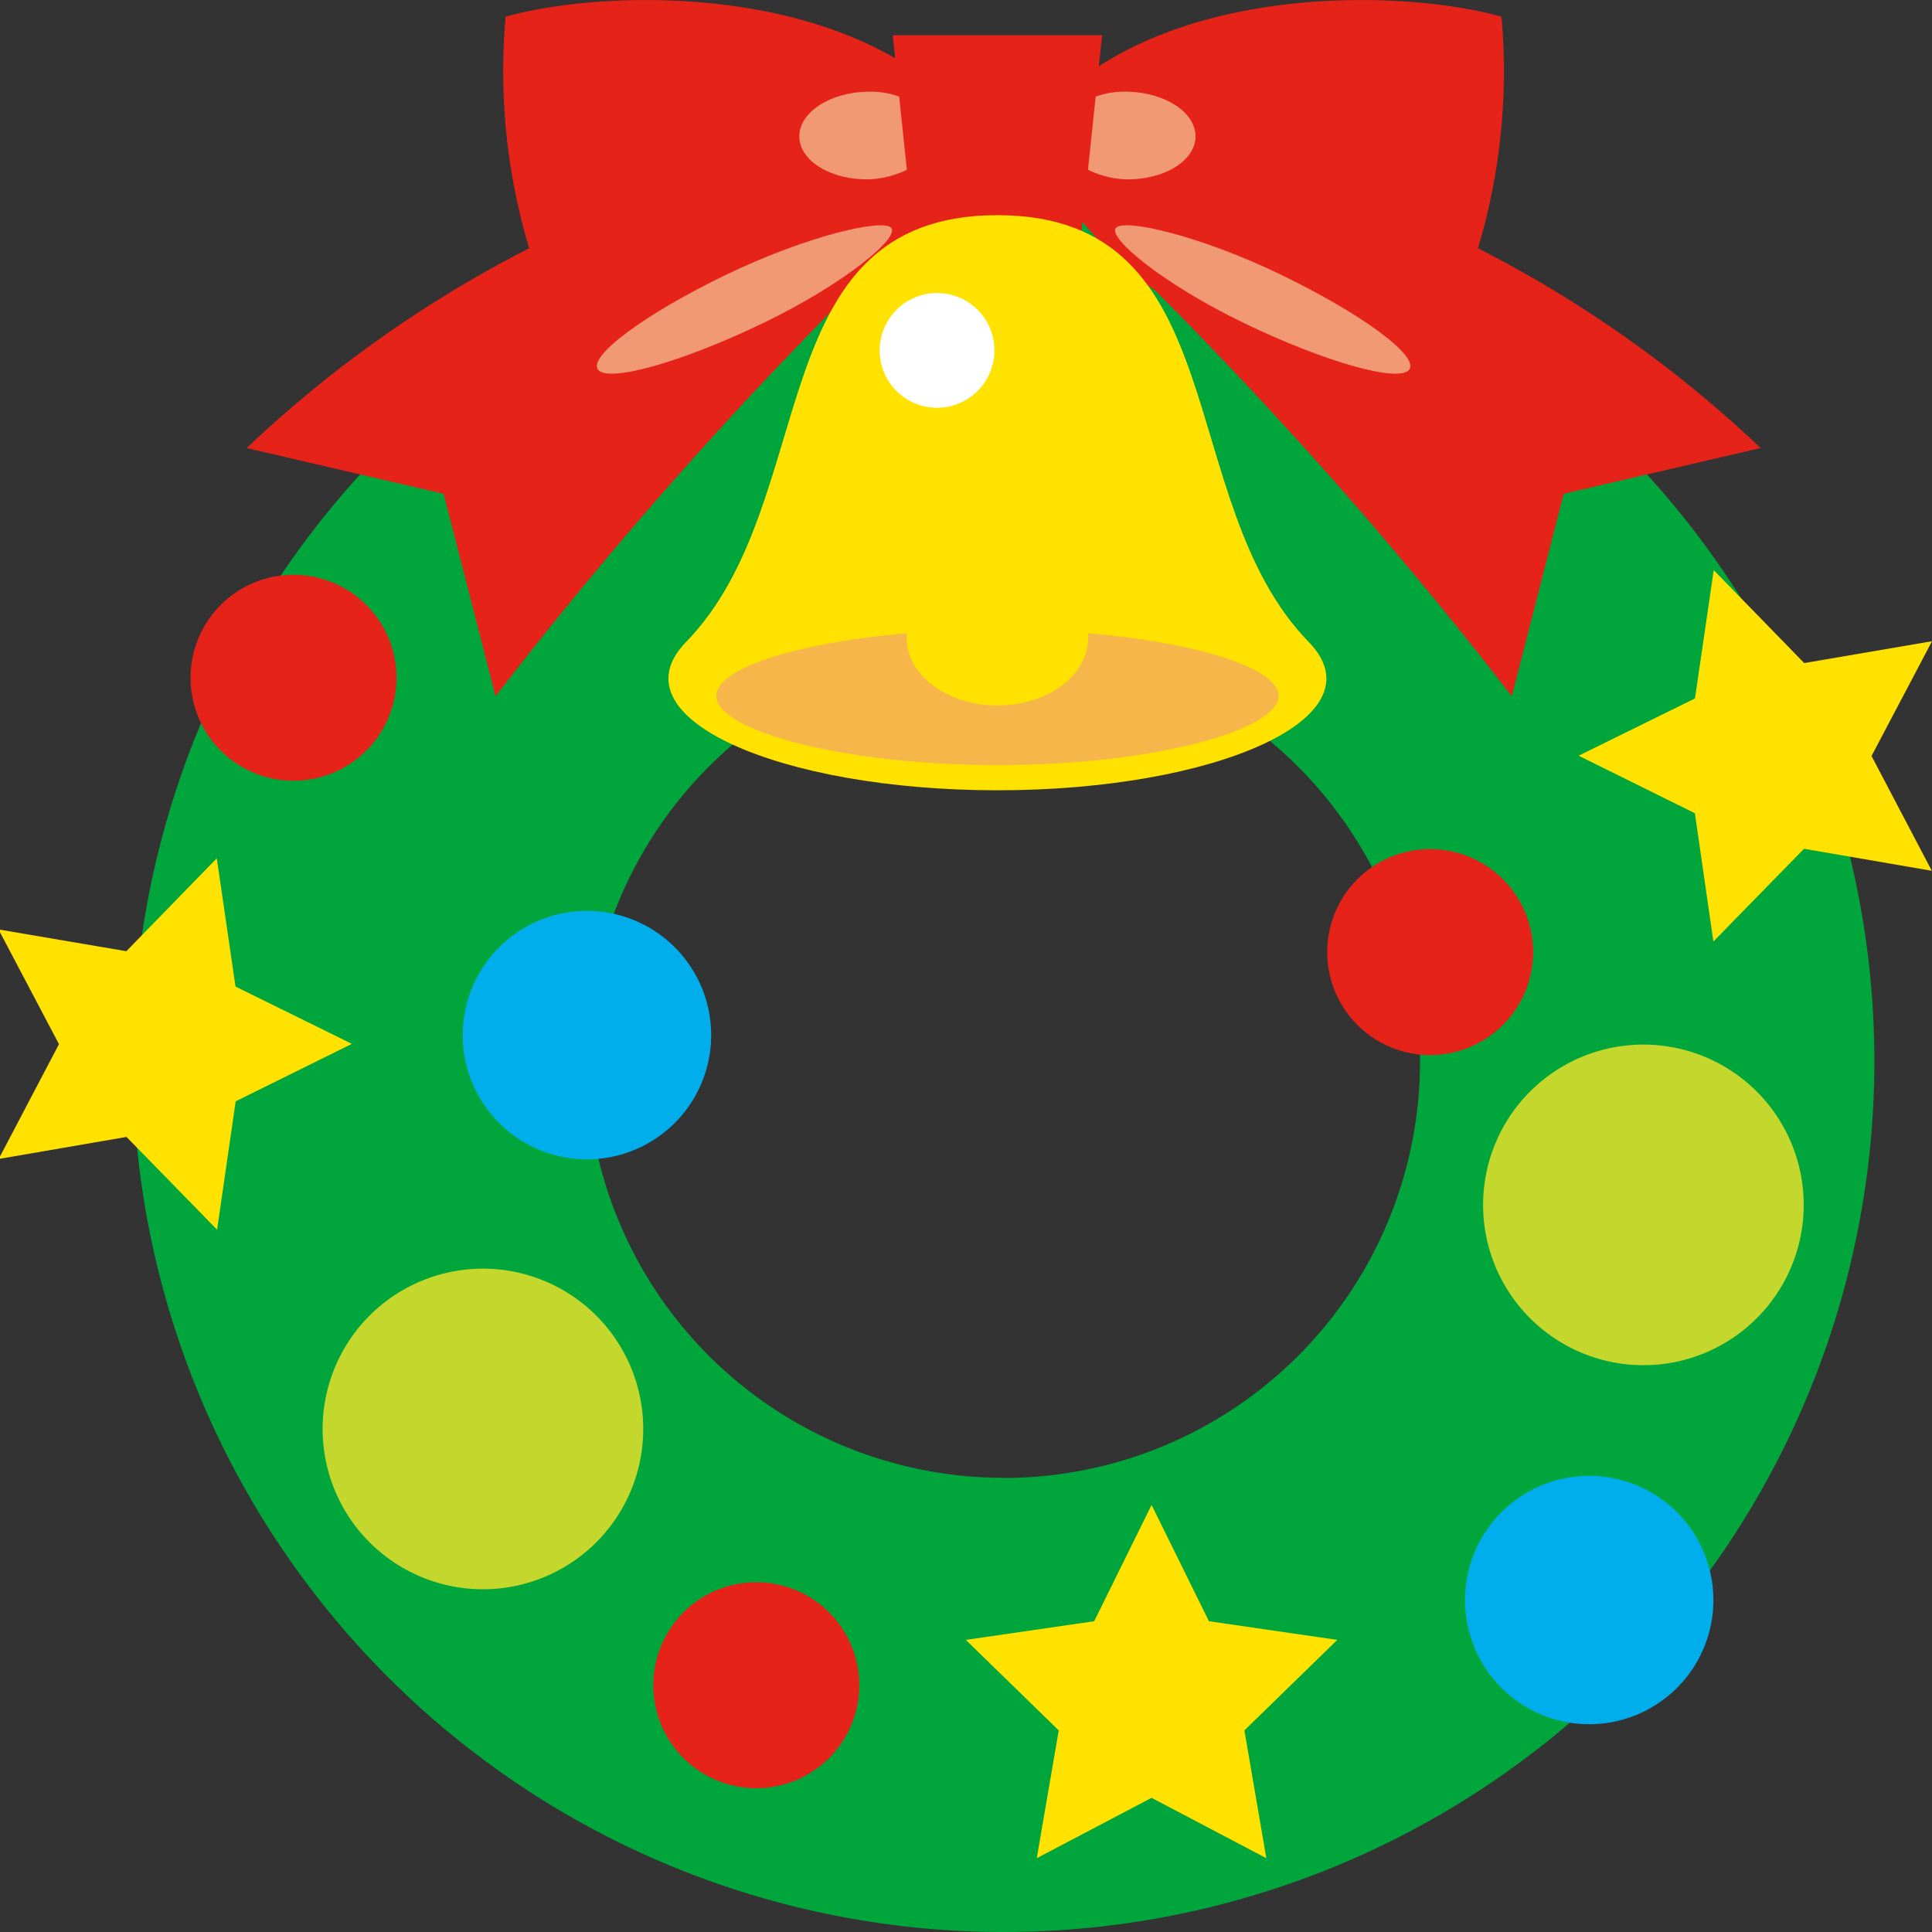
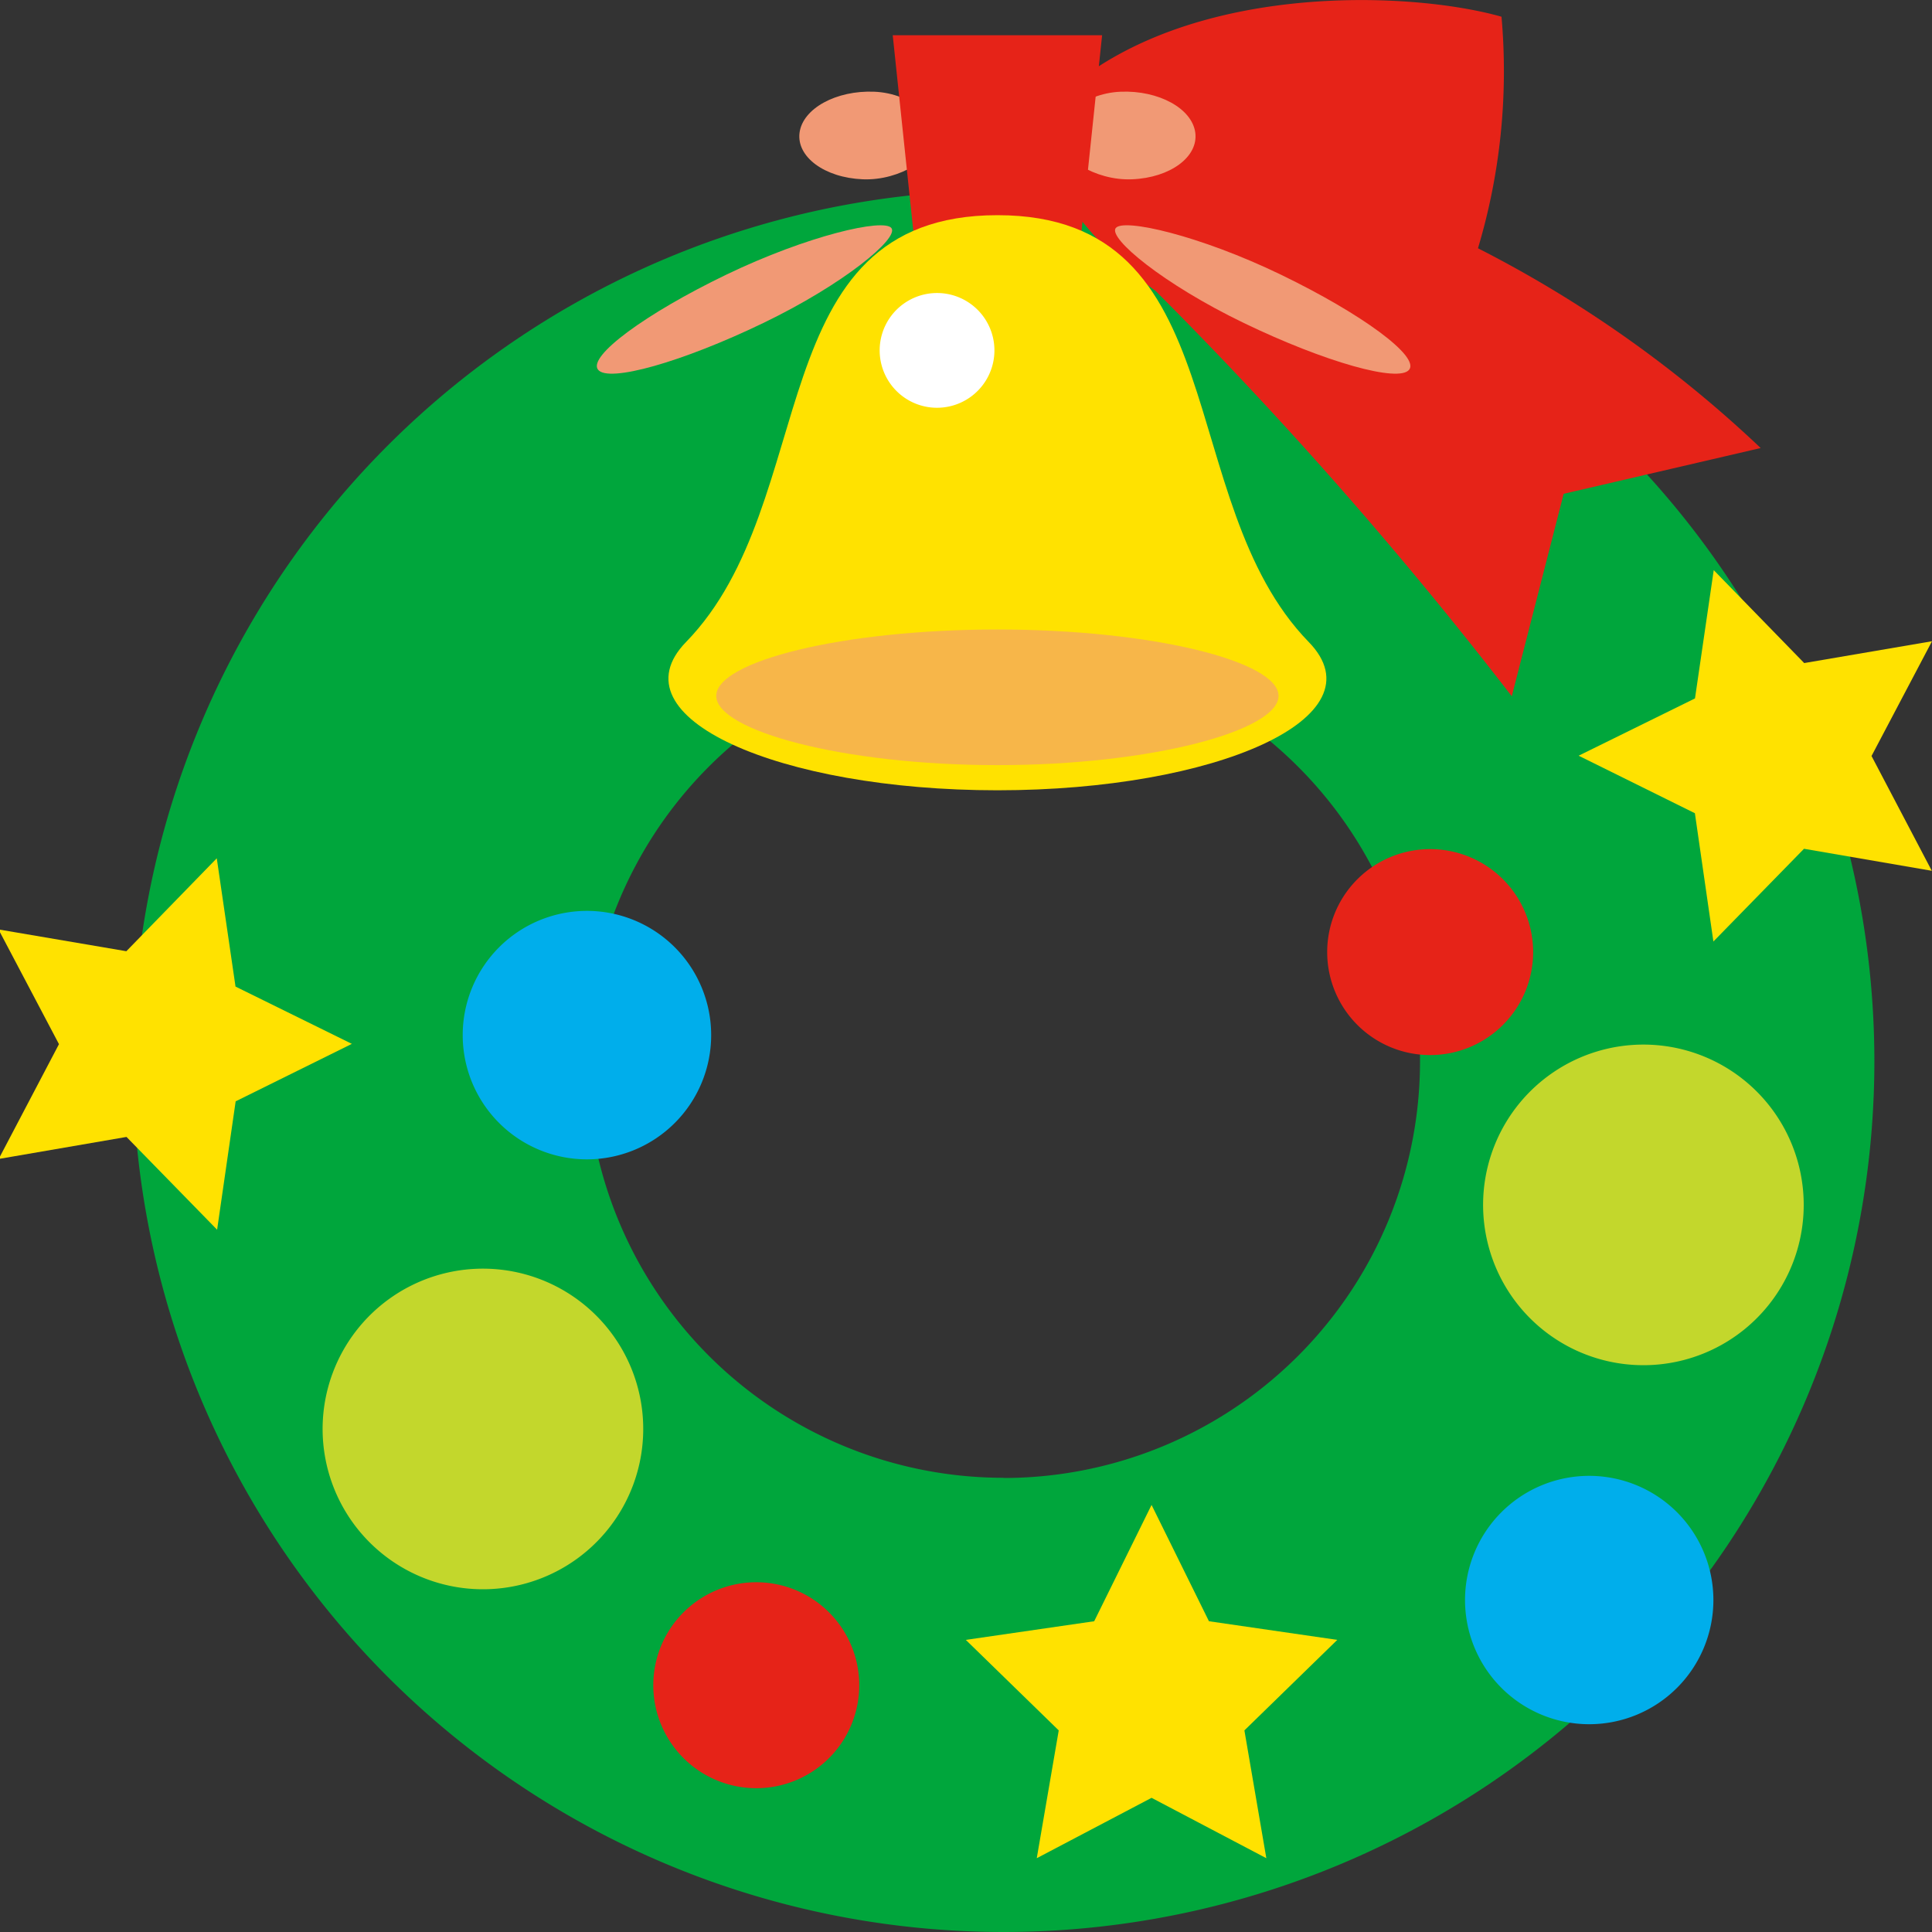
<svg xmlns="http://www.w3.org/2000/svg" id="レイヤー_1" data-name="レイヤー 1" viewBox="0 0 40 40">
  <rect x="0" y="0" width="40" height="40" fill="#333333" stroke="none" />
  <defs>
    <style>.cls-1{fill:#00a63c;}.cls-2{fill:#e62318;}.cls-3{fill:#f19975;}.cls-4{fill:#00aeeb;}.cls-5{fill:#c3d72c;}.cls-6{fill:#ffe200;}.cls-7{fill:#f7b649;}.cls-8{fill:#fff;}</style>
  </defs>
  <title>ico_event_12_01</title>
  <path class="cls-1" d="M20.778,3.942A18.029,18.029,0,1,0,38.807,21.971,18.031,18.031,0,0,0,20.778,3.942Zm0,26.654A8.625,8.625,0,1,1,29.4,21.971,8.625,8.625,0,0,1,20.778,30.6Z" />
-   <path class="cls-2" d="M19.253,4.457c.53-.495,1.073-.984,1.625-1.461-.291-.014-.578-.019-.863-.02a3.141,3.141,0,0,0,.094-.467C17.663-.4,12.526-.237,10.468.346a12.766,12.766,0,0,0,.488,4.794A24.984,24.984,0,0,0,5.107,9.277l4.078.947,1.075,4.192a87.317,87.317,0,0,1,7.37-8.393A8.079,8.079,0,0,0,19.253,4.457Z" />
-   <path class="cls-3" d="M18.456,4.722c.16.208-.977,1.157-2.654,1.966s-3.209,1.242-3.421.965.977-1.157,2.655-1.966S18.3,4.514,18.456,4.722Z" />
+   <path class="cls-3" d="M18.456,4.722c.16.208-.977,1.157-2.654,1.966s-3.209,1.242-3.421.965.977-1.157,2.655-1.966S18.3,4.514,18.456,4.722" />
  <path class="cls-2" d="M30.6,5.14A12.784,12.784,0,0,0,31.087.346C29.03-.237,23.893-.4,21.446,2.509a3.276,3.276,0,0,0,.095.467c-.285,0-.572.006-.863.02.552.477,1.095.967,1.626,1.461a8,8,0,0,0,1.62,1.565A87.427,87.427,0,0,1,31.3,14.416l1.074-4.192,4.079-.948A24.982,24.982,0,0,0,30.6,5.14Z" />
  <path class="cls-3" d="M23.1,4.722c-.159.208.977,1.157,2.654,1.966s3.21,1.242,3.422.965S28.2,6.5,26.52,5.687,23.258,4.514,23.1,4.722Z" />
  <path class="cls-4" d="M14.724,21.43a2.572,2.572,0,1,1-2.572-2.571A2.572,2.572,0,0,1,14.724,21.43Z" />
  <path class="cls-5" d="M37.344,24.945a3.319,3.319,0,1,1-3.318-3.318A3.319,3.319,0,0,1,37.344,24.945Z" />
  <path class="cls-4" d="M35.474,33.126a2.571,2.571,0,1,1-2.571-2.57A2.572,2.572,0,0,1,35.474,33.126Z" />
  <path class="cls-2" d="M17.762,35.233a2.132,2.132,0,1,0-2.447,1.762A2.131,2.131,0,0,0,17.762,35.233Z" />
  <path class="cls-5" d="M13.274,30.12a3.319,3.319,0,1,0-3.809,2.741A3.319,3.319,0,0,0,13.274,30.12Z" />
-   <path class="cls-2" d="M8.209,14.032A2.132,2.132,0,1,1,6.077,11.9,2.133,2.133,0,0,1,8.209,14.032Z" />
  <path class="cls-2" d="M31.742,19.712A2.132,2.132,0,1,1,29.61,17.58,2.132,2.132,0,0,1,31.742,19.712Z" />
  <path class="cls-3" d="M19.408,2.865c-.05.377-.76.88-1.548.847s-1.373-.465-1.306-.966.76-.88,1.548-.847S19.458,2.489,19.408,2.865Z" />
  <path class="cls-3" d="M21.893,2.865c.05.377.76.88,1.548.847s1.373-.465,1.306-.966-.76-.88-1.547-.847S21.843,2.489,21.893,2.865Z" />
  <polygon class="cls-2" points="22.327 5.4 18.974 5.4 18.483 0.73 22.818 0.73 22.327 5.4" />
  <path class="cls-6" d="M20.651,16.362c4.515,0,7.969-1.506,6.445-3.07-2.837-2.913-1.488-8.837-6.445-8.837s-3.61,5.924-6.447,8.837C12.681,14.856,16.135,16.362,20.651,16.362Z" />
  <path class="cls-7" d="M26.471,14.408c0,.714-2.606,1.433-5.82,1.433s-5.822-.719-5.822-1.433,2.607-1.375,5.822-1.375S26.471,13.694,26.471,14.408Z" />
-   <path class="cls-6" d="M22.529,13.206c0,.776-.84,1.4-1.879,1.4s-1.879-.628-1.879-1.4.841-1.4,1.879-1.4S22.529,12.43,22.529,13.206Z" />
  <path class="cls-8" d="M20.573,7.446a1.188,1.188,0,1,0-1.364.981A1.189,1.189,0,0,0,20.573,7.446Z" />
  <polygon class="cls-6" points="23.842 37.222 21.465 38.472 21.92 35.826 19.996 33.952 22.654 33.566 23.842 31.158 25.03 33.566 27.687 33.952 25.764 35.826 26.218 38.472 23.842 37.222" />
  <polygon class="cls-6" points="2.619 23.539 -0.027 23.995 1.221 21.618 -0.031 19.243 2.616 19.694 4.488 17.77 4.876 20.426 7.285 21.612 4.879 22.802 4.495 25.46 2.619 23.539" />
  <polygon class="cls-6" points="37.35 17.573 39.996 18.029 38.748 15.652 40 13.276 37.354 13.728 35.481 11.804 35.093 14.46 32.684 15.646 35.091 16.837 35.474 19.493 37.35 17.573" />
</svg>